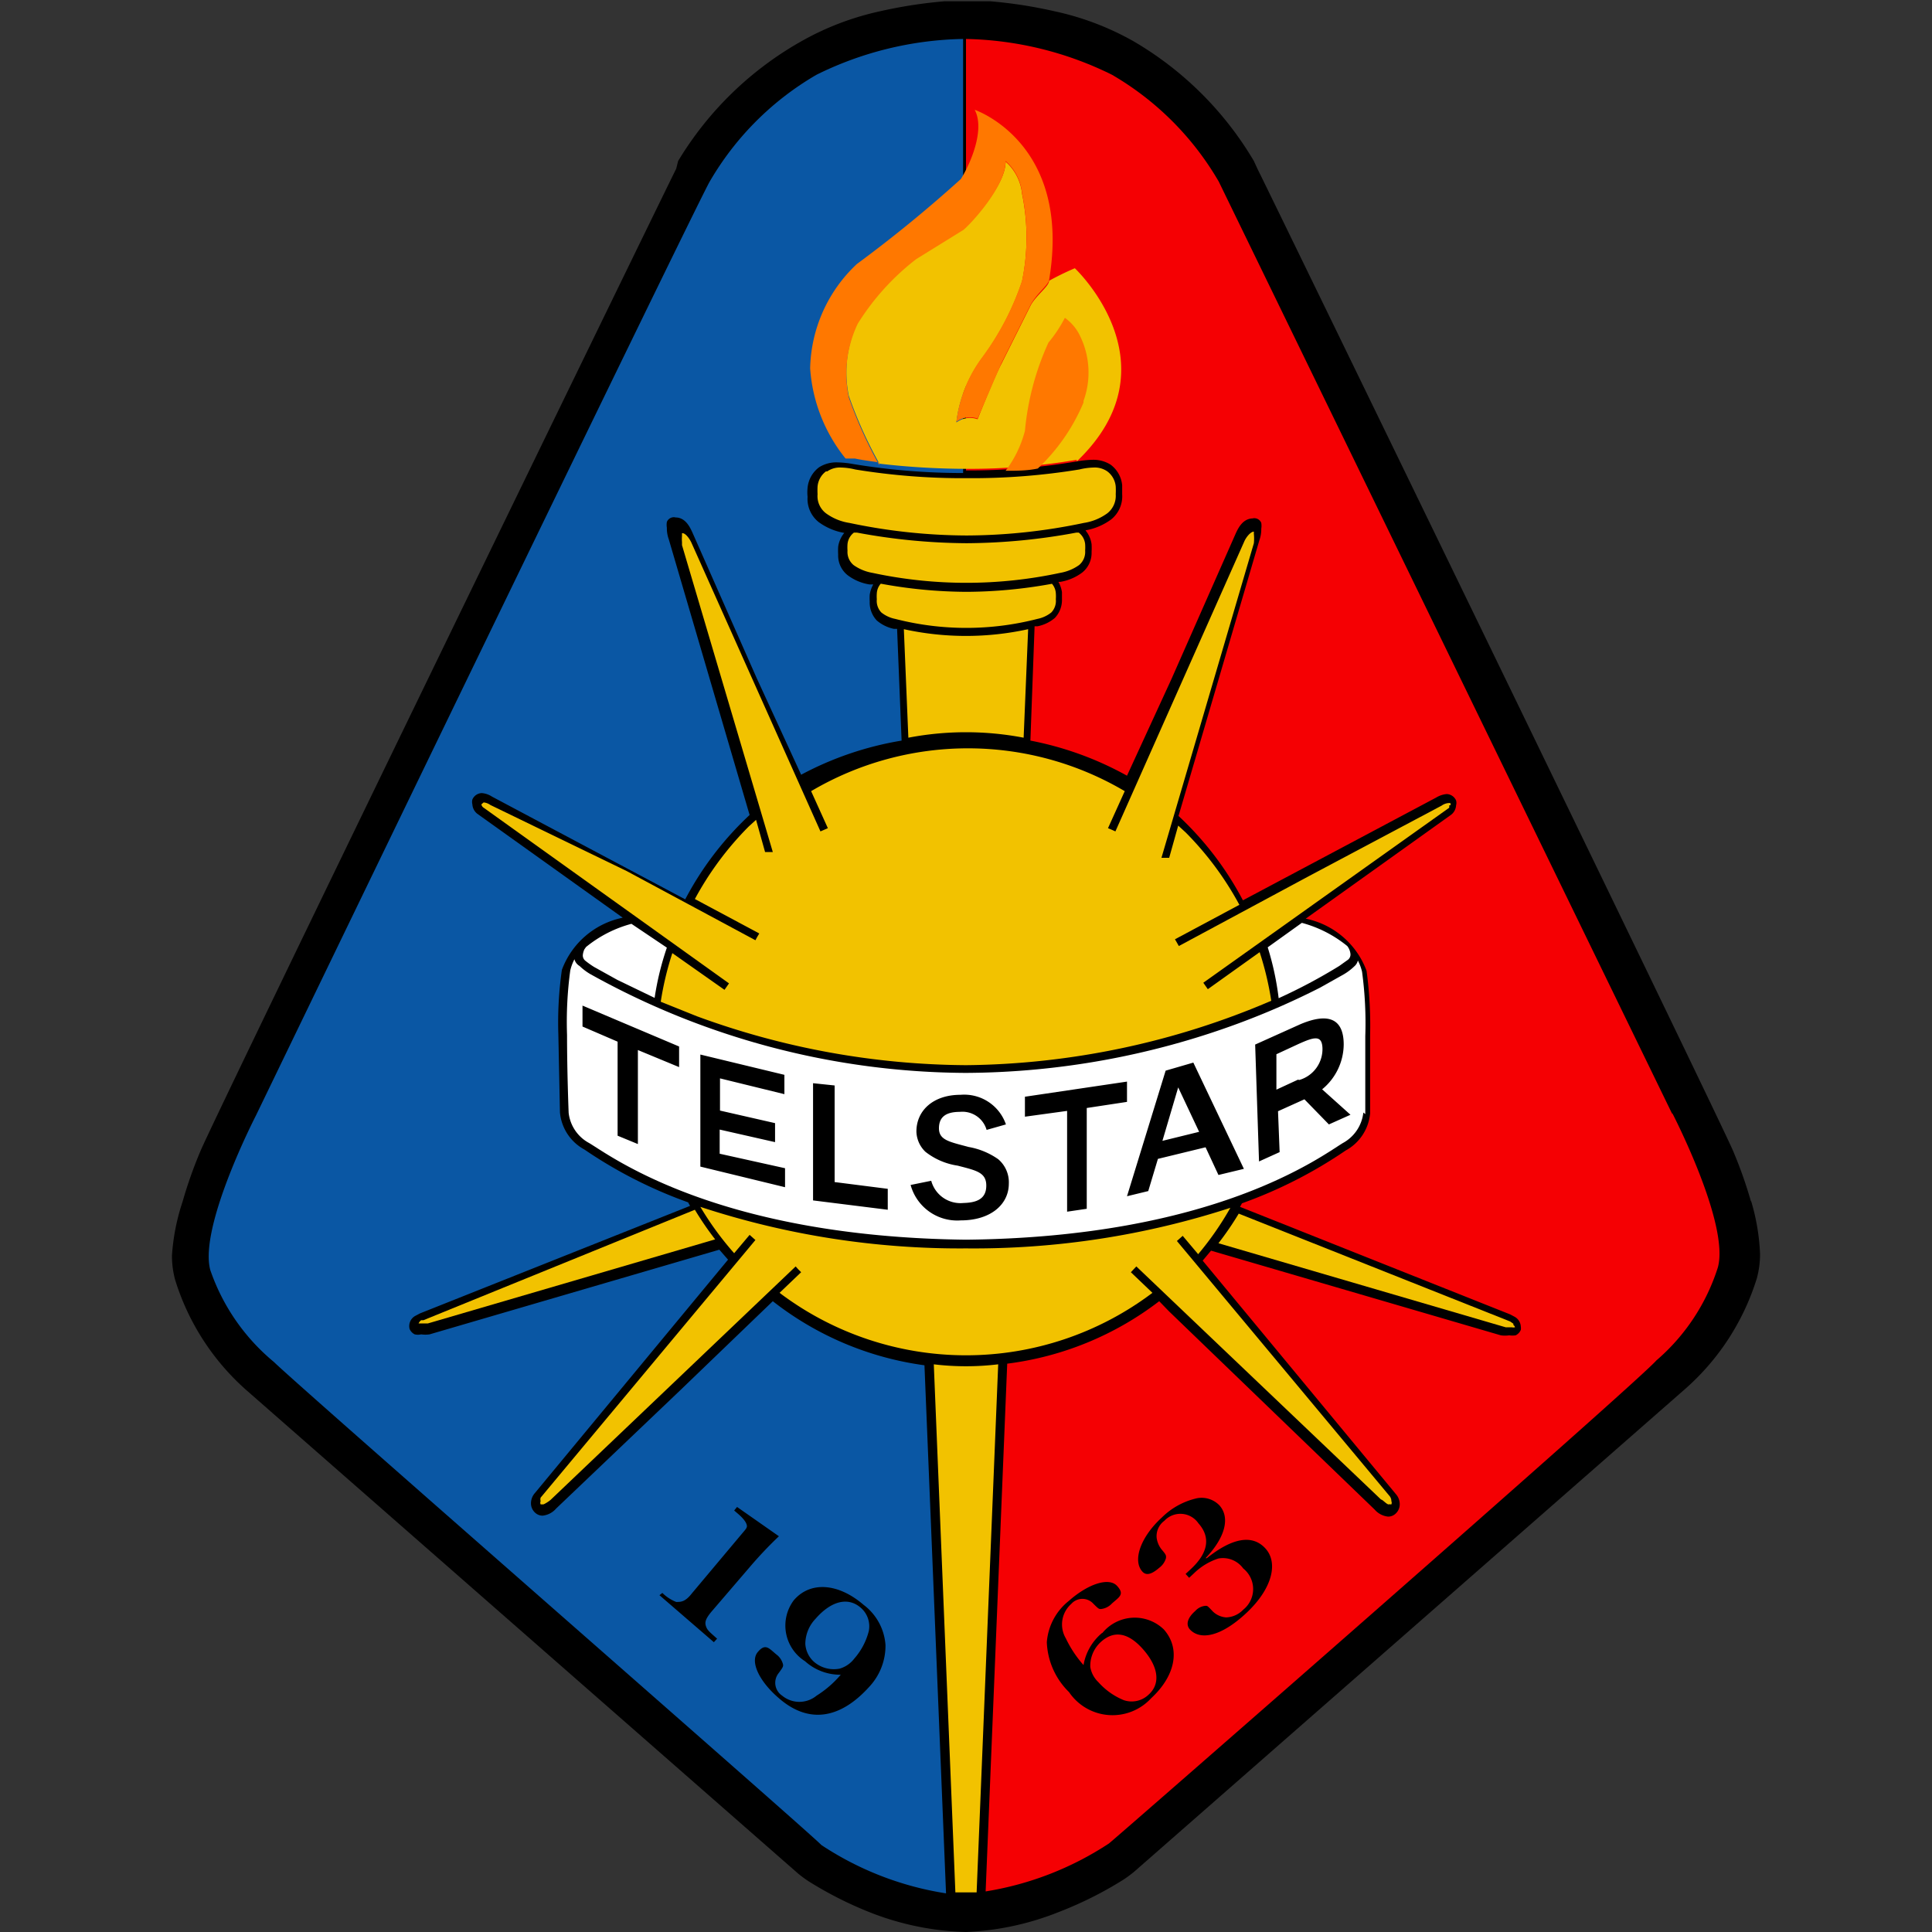
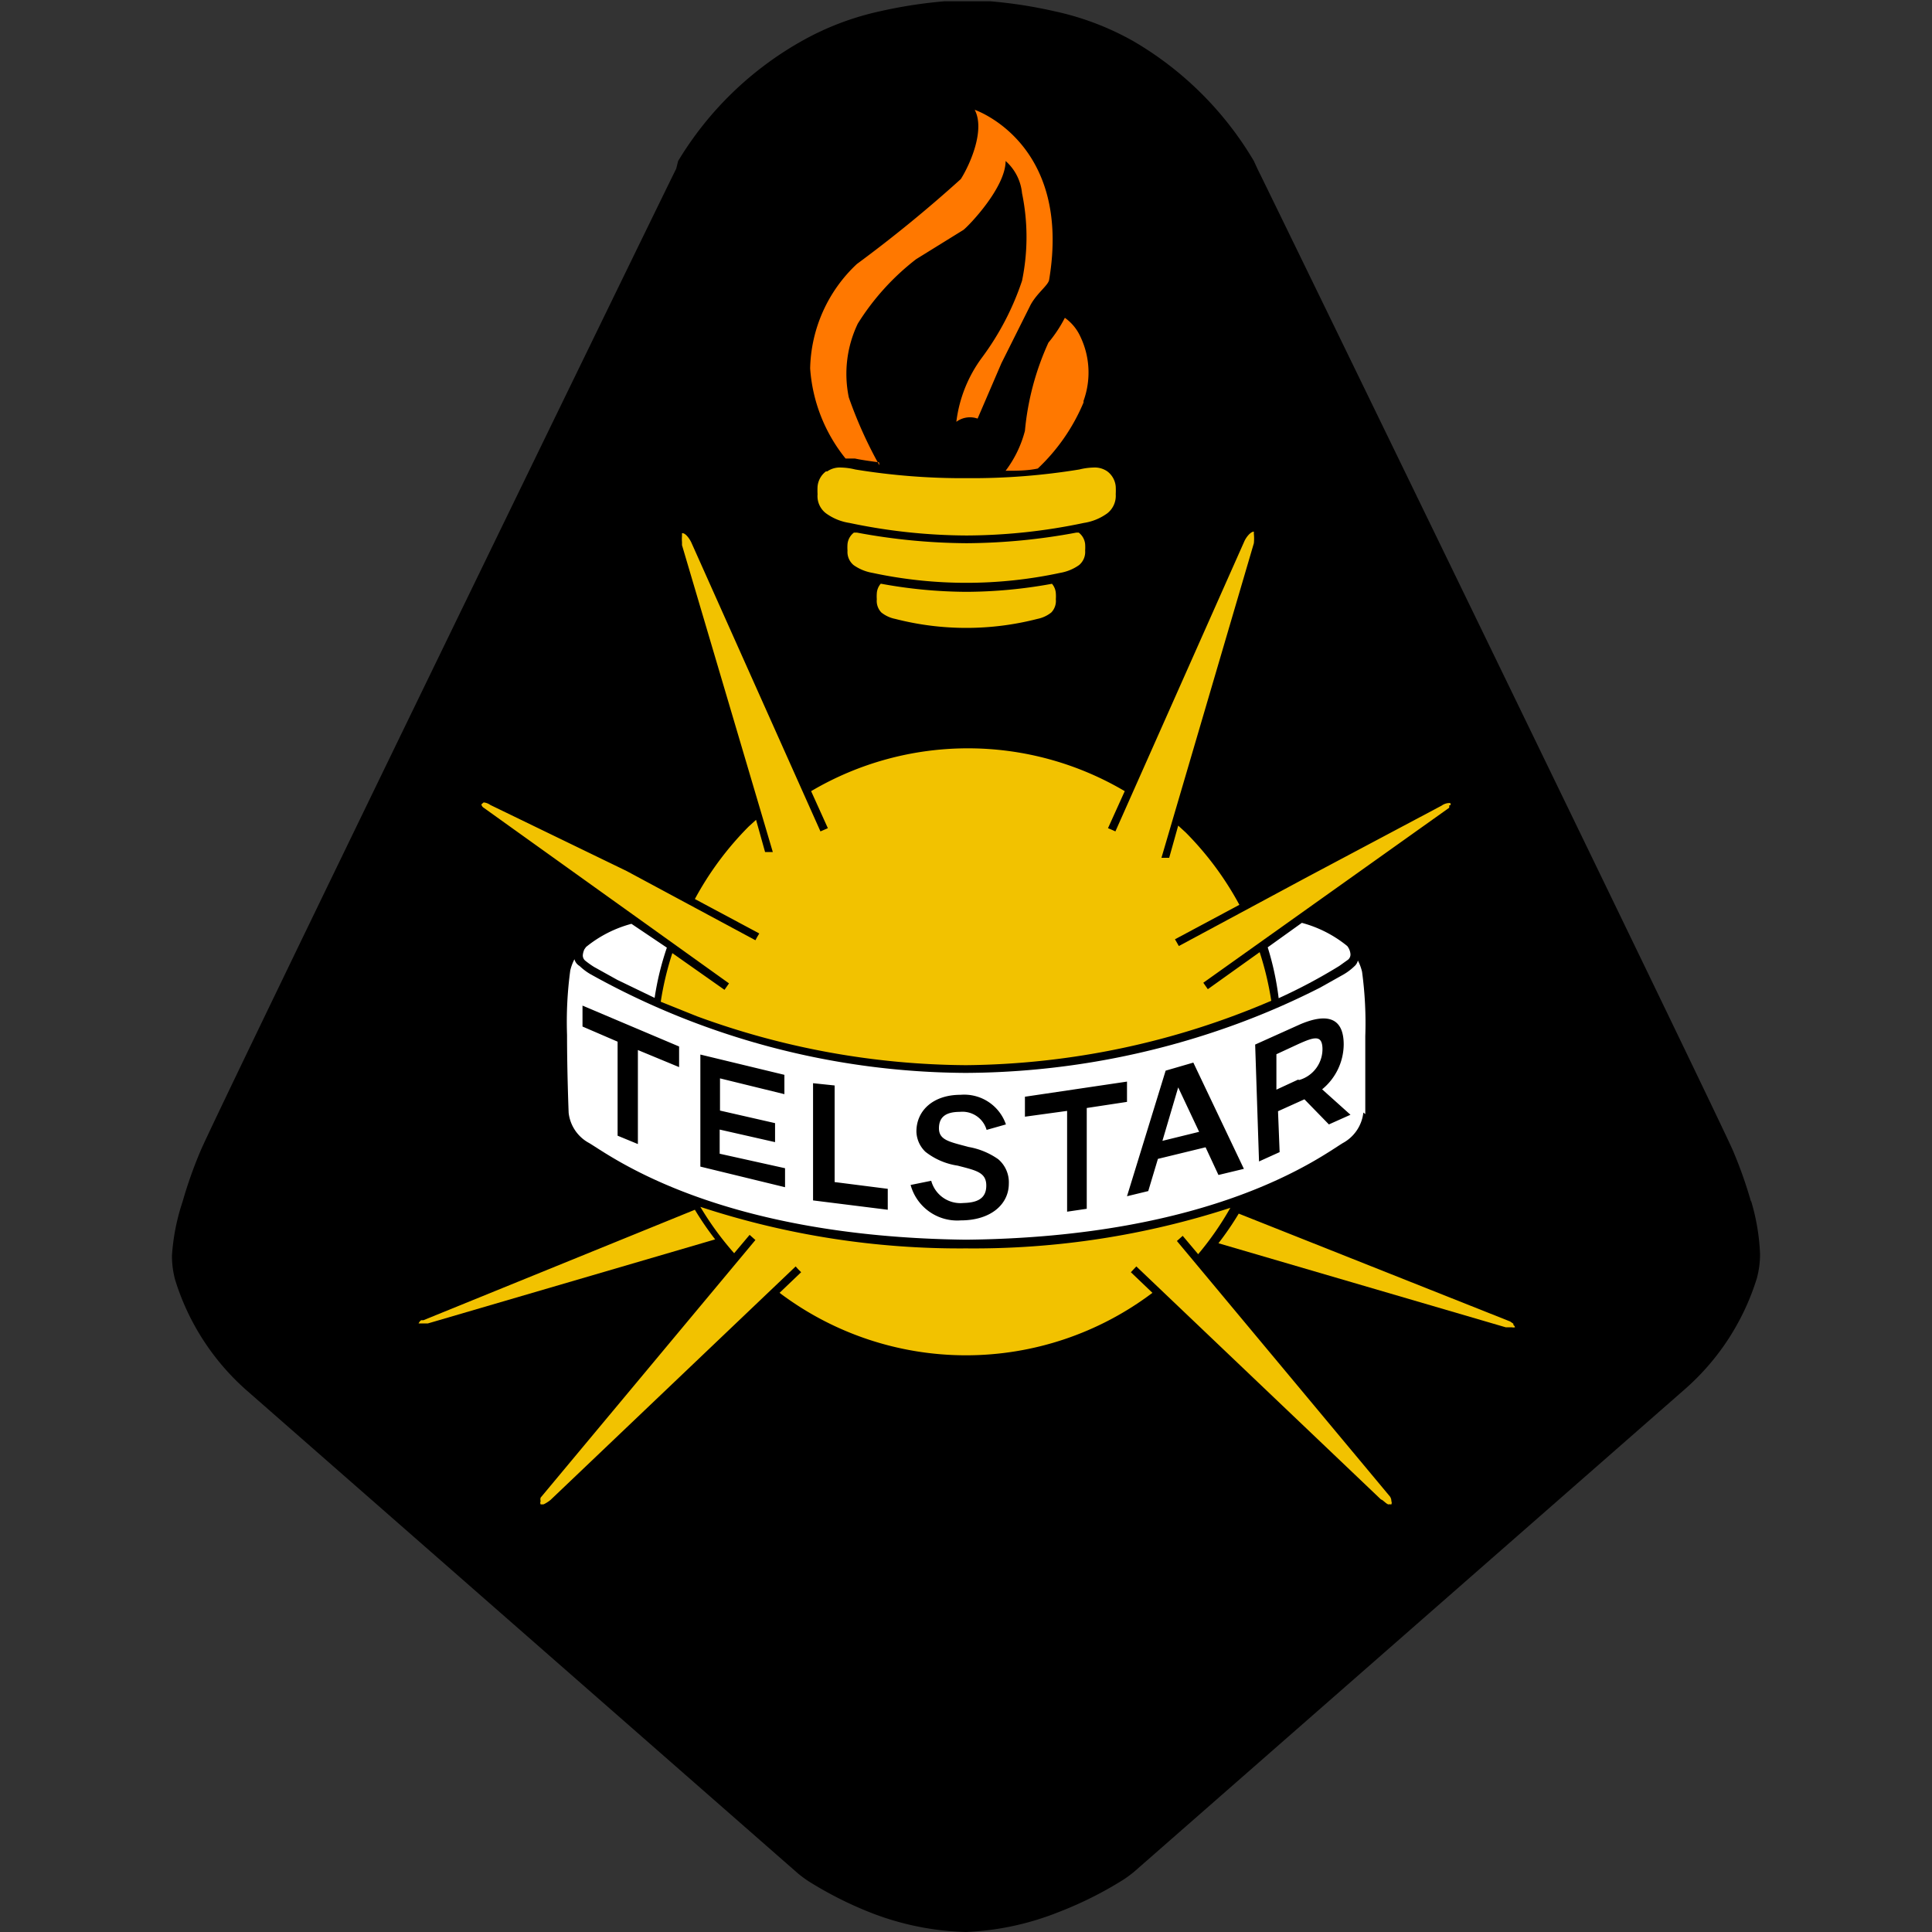
<svg xmlns="http://www.w3.org/2000/svg" width="60" height="60">
  <rect width="100%" height="100%" fill="#333333" stroke="none" />
  <defs>
    <clipPath id="A">
-       <path d="M5.34 0h49.31v60H5.34z" fill="none" />
+       <path d="M5.34 0h49.31v60H5.34" fill="none" />
    </clipPath>
  </defs>
  <g clip-path="url(#A)">
    <path d="M54.38 37.32a13.6 13.6 0 0 0-.55-1.56c-.36-.88-14.47-29.91-14.78-30.52L38.94 5a10.47 10.47 0 0 0-3.74-3.72 8.67 8.67 0 0 0-2.45-.93 14.36 14.36 0 0 0-2-.31h-.71 0-.71a14.69 14.69 0 0 0-2 .31 8.73 8.73 0 0 0-2.44.93A10.47 10.47 0 0 0 21.06 5l-.06.24c-.31.61-14.43 29.64-14.78 30.52a13.6 13.6 0 0 0-.55 1.56A6.63 6.63 0 0 0 5.34 39a2.87 2.87 0 0 0 .1.75 7.54 7.54 0 0 0 2.22 3.43l17.12 15a3.69 3.69 0 0 0 .34.25 11.63 11.63 0 0 0 2 1A8.73 8.73 0 0 0 30 60h0a8.73 8.73 0 0 0 2.88-.62 11.63 11.63 0 0 0 2-1 3.69 3.69 0 0 0 .34-.25l17.12-15a7.54 7.54 0 0 0 2.22-3.43 2.87 2.87 0 0 0 .1-.75 6.63 6.63 0 0 0-.28-1.66" />
  </g>
-   <path d="M24 40.41l-2.9 2.79-3.83 3.65a.64.64 0 0 1-.42.22h0a.34.34 0 0 1-.24-.1.39.39 0 0 1-.12-.28.48.48 0 0 1 .12-.32l6-7.25-.27-.31-9 2.63a.92.92 0 0 1-.26 0 .46.46 0 0 1-.2 0 .33.33 0 0 1-.16-.17.36.36 0 0 1 .17-.4l.15-.08 8.39-3.34-.06-.11a14.17 14.17 0 0 1-3.22-1.64 1.46 1.46 0 0 1-.76-1.15l-.05-2.43a11.51 11.51 0 0 1 .11-2 2.56 2.56 0 0 1 1.89-1.62l-4.52-3.23a.4.4 0 0 1-.15-.29.31.31 0 0 1 0-.15.33.33 0 0 1 .29-.2.67.67 0 0 1 .32.11l6 3.19a9.84 9.84 0 0 1 2-2.62l-2.51-8.56a1 1 0 0 1-.06-.36.57.57 0 0 1 0-.18.23.23 0 0 1 .16-.14.2.2 0 0 1 .11 0c.31 0 .45.31.52.46l2 4.53 1.38 3A10.1 10.1 0 0 1 28 23l-.14-3.47h-.1a1.2 1.2 0 0 1-.53-.26.81.81 0 0 1-.22-.59 1.62 1.62 0 0 1 0-.21.93.93 0 0 1 .11-.32H27a1.51 1.51 0 0 1-.68-.29.78.78 0 0 1-.29-.64 2.12 2.12 0 0 1 0-.24.86.86 0 0 1 .19-.43 1.88 1.88 0 0 1-.8-.34.92.92 0 0 1-.34-.78 1.37 1.37 0 0 1 0-.28.9.9 0 0 1 .36-.64 1 1 0 0 1 .57-.15 3.08 3.08 0 0 1 .48.05 20.84 20.84 0 0 0 3.42.28V1.21a10.67 10.67 0 0 0-4.55 1.11 9.14 9.14 0 0 0-3.32 3.32c-.43.74-14.09 29-14.09 29s-1.78 3.45-1.42 4.8a6.41 6.41 0 0 0 1.98 2.86c.68.68 16.67 14.64 17 15a9.72 9.72 0 0 0 3.87 1.5l-.67-16.4A9.76 9.76 0 0 1 24 40.41" fill="#0a57a4" />
-   <path d="M51.94 34.61L37.85 5.64a9.14 9.14 0 0 0-3.32-3.32A10.67 10.67 0 0 0 30 1.21v13.4h0a20 20 0 0 0 3.44-.28 3.08 3.08 0 0 1 .48-.05 1 1 0 0 1 .57.15.9.9 0 0 1 .36.64h-.12.12v.28a.92.92 0 0 1-.34.78 1.88 1.88 0 0 1-.8.34.86.86 0 0 1 .19.43h-.12.12a2.12 2.12 0 0 1 0 .24.78.78 0 0 1-.29.64 1.56 1.56 0 0 1-.68.29h-.06a.93.93 0 0 1 .11.32h-.13.13v.21a.81.81 0 0 1-.22.59 1.19 1.19 0 0 1-.54.26h-.09L32 23a10.1 10.1 0 0 1 3 1.09l1.38-3 2-4.53c.07-.15.21-.45.52-.46a.22.22 0 0 1 .11 0 .23.23 0 0 1 .16.14.57.57 0 0 1 0 .18 1 1 0 0 1-.06.36l-2.51 8.56a9.84 9.84 0 0 1 2 2.62l6-3.19a.76.76 0 0 1 .33-.11.33.33 0 0 1 .29.2.28.28 0 0 1 0 .15.4.4 0 0 1-.15.29l-4.52 3.23a2.56 2.56 0 0 1 1.89 1.62 12.62 12.62 0 0 1 .11 2v2.43a1.46 1.46 0 0 1-.76 1.15 14.17 14.17 0 0 1-3.22 1.64l-.06.11 8.39 3.34.15.08a.37.37 0 0 1 .18.3.34.34 0 0 1 0 .1.33.33 0 0 1-.16.17.69.69 0 0 1-.2 0 .92.92 0 0 1-.26 0l-9-2.63-.26.31 6 7.25a.48.48 0 0 1 .12.32.39.39 0 0 1-.12.28.34.34 0 0 1-.24.1h0a.64.64 0 0 1-.42-.22l-6.39-6.16-.3-.31a9.76 9.76 0 0 1-4.72 1.94l-.67 16.39a9.78 9.78 0 0 0 3.83-1.49c.37-.3 16.36-14.27 17-15a6.33 6.33 0 0 0 1.91-2.89c.37-1.35-1.42-4.8-1.42-4.8" fill="#f50003" />
-   <path d="M33.44 14.33h0c3.14-3-.06-6-.06-6a8.71 8.71 0 0 0-.8.39c0 .17-.4.45-.57.76l-.91 1.82c-.22.41-.74 1.72-.74 1.72a.71.71 0 0 0-.66.1 4.21 4.21 0 0 1 .8-2 8.52 8.52 0 0 0 1.24-2.38 6.72 6.72 0 0 0 0-2.72 1.53 1.53 0 0 0-.51-1c0 .78-1.14 1.93-1.31 2.07s-1 .64-1.47.91a7.64 7.64 0 0 0-1.81 2 3.61 3.61 0 0 0-.28 2.29 13.43 13.43 0 0 0 .95 2.11 23.7 23.7 0 0 0 2.69.16 20 20 0 0 0 3.44-.28" fill="#f2c200" />
  <path d="M27.31 14.45a13.43 13.43 0 0 1-.95-2.11 3.61 3.61 0 0 1 .28-2.29 7.64 7.64 0 0 1 1.81-2l1.47-.91C30.1 7 31.23 5.82 31.23 5a1.53 1.53 0 0 1 .51 1 6.72 6.72 0 0 1 0 2.72 8.52 8.52 0 0 1-1.24 2.38 4.21 4.21 0 0 0-.8 2 .71.71 0 0 1 .66-.1l.74-1.72.91-1.82c.2-.36.53-.59.57-.76.72-4.27-2.31-5.29-2.31-5.29.33.62-.14 1.69-.43 2.15a41.65 41.65 0 0 1-3.23 2.64 4.57 4.57 0 0 0-1.45 3.24 5 5 0 0 0 1.1 2.8h.29c.23.05.48.08.75.12m6.35-1.91a2.58 2.58 0 0 0-.1-2 1.45 1.45 0 0 0-.48-.58 4.16 4.16 0 0 1-.51.77 8.45 8.45 0 0 0-.73 2.74 3.52 3.52 0 0 1-.6 1.24c.34 0 .68 0 1-.07a6 6 0 0 0 1.42-2.05" fill="#ff7800" />
  <g fill="#f2c200">
    <path d="M27.35 18.13a.5.5 0 0 0-.12.3 1.21 1.21 0 0 0 0 .18.52.52 0 0 0 .14.41 1 1 0 0 0 .43.2 8.86 8.86 0 0 0 4.42 0 1 1 0 0 0 .43-.2.52.52 0 0 0 .14-.41 1.21 1.21 0 0 0 0-.18h0a.5.5 0 0 0-.12-.3 15 15 0 0 1-2.65.25 14.92 14.92 0 0 1-2.65-.25m-.78-1.59h-.07a.51.51 0 0 0-.2.36 1.41 1.41 0 0 0 0 .2.53.53 0 0 0 .19.45 1.43 1.43 0 0 0 .58.24 13.91 13.91 0 0 0 5.84 0 1.43 1.43 0 0 0 .58-.24.53.53 0 0 0 .19-.45 1.41 1.41 0 0 0 0-.2.51.51 0 0 0-.2-.36h-.07a19 19 0 0 1-3.41.33 19 19 0 0 1-3.41-.33m-.96-1.9a.66.66 0 0 0-.26.47 2.32 2.32 0 0 0 0 .24.67.67 0 0 0 .26.59 1.66 1.66 0 0 0 .73.3 17.87 17.87 0 0 0 3.64.39 17.87 17.87 0 0 0 3.64-.39 1.66 1.66 0 0 0 .73-.3.69.69 0 0 0 .26-.59 2.32 2.32 0 0 0 0-.24.66.66 0 0 0-.26-.47.68.68 0 0 0-.43-.12 2 2 0 0 0-.44.06 20.67 20.67 0 0 1-3.48.27 20.67 20.67 0 0 1-3.48-.27 2 2 0 0 0-.44-.06h0a.68.68 0 0 0-.43.12" />
-     <path d="M31.79 22.91l.14-3.37a9 9 0 0 1-3.86 0l.14 3.37a9.51 9.51 0 0 1 3.58 0M30 42.43a8.26 8.26 0 0 1-1-.06l.67 16.4h.31.35l.67-16.4a8.26 8.26 0 0 1-1 .06" />
  </g>
-   <path d="M20.57 49.47a1.29 1.29 0 0 0 .43.28c.15 0 .28 0 .49-.27l1.51-1.8c.17-.2.17-.2.19-.25s0-.18-.25-.4l-.14-.12.09-.11 1.3.91a12.38 12.38 0 0 0-.9.95L22.14 50c-.21.24-.26.36-.22.49s.09.17.35.4l-.1.11-1.69-1.46m5.6 2.28a.88.88 0 0 0 .45-.31 2.07 2.07 0 0 0 .45-.85.76.76 0 0 0-.26-.74c-.39-.33-.91-.2-1.39.35a1.14 1.14 0 0 0-.32.78.81.81 0 0 0 .27.56.94.94 0 0 0 .8.21M25 51.59a1.31 1.31 0 0 1-.35-1.89c.51-.6 1.38-.54 2.17.14a1.71 1.71 0 0 1 .68 1.25 1.87 1.87 0 0 1-.5 1.29c-.9 1-1.88 1.17-2.81.36-.62-.53-.9-1.14-.66-1.43s.35-.12.58.07a.55.55 0 0 1 .21.32c0 .06 0 .07-.13.25a.48.48 0 0 0 .1.71.84.84 0 0 0 1.07 0 3.24 3.24 0 0 0 .75-.65 1.63 1.63 0 0 1-1.11-.42m8.86.18a.84.84 0 0 0 .25.47 2.14 2.14 0 0 0 .79.56.76.76 0 0 0 .77-.17c.38-.34.31-.87-.18-1.42s-.93-.56-1.31-.21a1 1 0 0 0-.32.77m.37-1.05a1.3 1.3 0 0 1 1.91-.12c.53.59.37 1.44-.39 2.14a1.63 1.63 0 0 1-2.55-.19 2.29 2.29 0 0 1-.69-1.55 1.82 1.82 0 0 1 .68-1.28c.61-.54 1.25-.74 1.5-.47s.06.35-.16.55a.54.54 0 0 1-.34.17c-.06 0-.07 0-.23-.16a.46.46 0 0 0-.69 0 .85.85 0 0 0-.17 1.07 3.52 3.52 0 0 0 .55.83 1.66 1.66 0 0 1 .58-1m3.25-2.32c.8-.64 1.42-.74 1.82-.3s.22 1.24-.59 2-1.45.85-1.76.51c-.13-.15-.07-.36.17-.57a.48.48 0 0 1 .32-.16c.06 0 .06 0 .23.18a.66.66 0 0 0 .41.18.77.77 0 0 0 .53-.24.82.82 0 0 0 0-1.28.78.78 0 0 0-.77-.31 1.94 1.94 0 0 0-.76.46l-.15.14-.11-.12.14-.13c.56-.51.65-1 .26-1.44a.68.68 0 0 0-1.06-.08.59.59 0 0 0-.24.52.73.73 0 0 0 .18.4c.11.13.12.16.11.24a.57.57 0 0 1-.21.3c-.23.2-.4.25-.52.12-.32-.35-.05-1.09.61-1.69a2.25 2.25 0 0 1 1.08-.59.77.77 0 0 1 .7.22c.34.38.18 1-.43 1.64" />
  <path d="M45.05 25c0-.07 0-.06-.07-.06a.43.43 0 0 0-.21.08l-4.16 2.21-4 2.15h0l-.12-.21 2-1.07a9.75 9.75 0 0 0-1.67-2.25l-.23-.21-.28 1h-.12-.12 0l2.87-9.77a1.44 1.44 0 0 0 0-.29v-.07a0 0 0 0 1 0 0h0c-.1 0-.24.17-.3.31l-4 9-.11-.05-.12-.05.52-1.15a9.58 9.58 0 0 0-9.74 0l.52 1.15-.23.1-4-8.95c-.06-.14-.2-.33-.3-.31h0v.08a1.23 1.23 0 0 0 0 .2v.09L24 26.46h0-.12-.12l-.28-1-.23.21a9.75 9.75 0 0 0-1.67 2.25l2 1.07-.06.1h0l-.06.11h0l-4-2.15L15.23 25a.43.43 0 0 0-.21-.08l-.07.06h0a.16.16 0 0 0 .05.09l7.64 5.47h0l-.07.1h0l-.07.1-1.62-1.14a9.49 9.49 0 0 0-.36 1.51l1.12.45A24.63 24.63 0 0 0 30 33.08a24.56 24.56 0 0 0 9.48-2 9.49 9.49 0 0 0-.36-1.51l-1.61 1.15-.07-.1h0l-.07-.1h0L45 25.09h0 0a.07.07 0 0 0 0-.07.08.08 0 0 0 0 0M13.15 41h0-.07a.25.25 0 0 0-.08.1h0 0 .1.13.06l8.92-2.61a9.36 9.36 0 0 1-.63-.92M47 41.11l-.1-.07h0l-8.43-3.35a9.36 9.36 0 0 1-.63.92l8.92 2.61h.06.13a.22.22 0 0 0 .1 0h0 0a.11.11 0 0 0-.05-.07" fill="#f2c200" />
  <g fill="#fff">
    <path d="M39.71 31a16.83 16.83 0 0 0 1.88-1l.28-.2a.21.21 0 0 0 .07-.17.47.47 0 0 0-.1-.25h0a3.77 3.77 0 0 0-1.41-.72h0l-1.06.76a8.88 8.88 0 0 1 .34 1.58m-20.1-2.31h0a3.77 3.77 0 0 0-1.41.72h0l-.05.07a.53.53 0 0 0-.05.18.21.21 0 0 0 .07.17 2.83 2.83 0 0 0 .28.2l.72.4 1.16.56a8.88 8.88 0 0 1 .38-1.56" />
    <path d="M42.34 34.55h0a1.23 1.23 0 0 1-.64.95c-.7.43-4 2.92-11.7 3-7.7-.09-11-2.58-11.7-3a1.22 1.22 0 0 1-.64-.94h0s-.05-1.24-.05-2.42a11.85 11.85 0 0 1 .1-2 1.48 1.48 0 0 1 .13-.35.34.34 0 0 0 .16.21 1.75 1.75 0 0 0 .33.25A24.16 24.16 0 0 0 30 33.32a24.77 24.77 0 0 0 8.44-1.53A23.68 23.68 0 0 0 41 30.67l.73-.41a1.75 1.75 0 0 0 .33-.25.34.34 0 0 0 .11-.18 1.48 1.48 0 0 1 .13.35 11.85 11.85 0 0 1 .1 2v2.42" />
  </g>
  <path d="M43.22 46.54h0l-6.67-8 .09-.08.09-.08.48.57a9.49 9.49 0 0 0 1-1.44A25.78 25.78 0 0 1 30 38.77a25.78 25.78 0 0 1-8.25-1.29 9.49 9.49 0 0 0 1.05 1.44l.48-.57.09.08.09.08-6.67 8h0a.05.05 0 0 0 0 0 .2.2 0 0 0 0 .11.12.12 0 0 0 0 .1h.08c.03 0 .19-.1.24-.15l7.6-7.24h0l.08.09h0l.09.09-.67.64a9.61 9.61 0 0 0 11.58 0l-.67-.64.17-.18h0l7.6 7.24c.05 0 .18.16.24.15s0 0 .08 0a.12.12 0 0 0 0-.1.23.23 0 0 0-.05-.15" fill="#f2c200" />
  <path d="M40.31 33.53l-.67.31v-1.1l.69-.32c.47-.21.72-.29.74.12a1 1 0 0 1-.72 1m.71.29a1.82 1.82 0 0 0 .67-1.39c0-.81-.48-1-1.35-.63l-1.4.63.12 3.63.64-.29-.05-1.27.82-.37.76.78.67-.3m-16.02 2.09v-3l-.67-.07v3.64l2.32.29v-.65m-5.22-1.09v-.75l1.72.39v-.59l-1.71-.39v-1l2 .49v-.6l-2.61-.63v3.48l2.63.64v-.59m-3.29-3.78l-3-1.27v.65l1.09.47v2.92l.63.26v-2.92l1.28.53M35 34.22v-.63l-3.17.47v.62l1.31-.18v3.13l.61-.09v-3.13M31 36a2.28 2.28 0 0 0-.92-.38c-.59-.16-.92-.21-.92-.58s.24-.51.65-.51a.78.78 0 0 1 .83.56l.6-.17a1.37 1.37 0 0 0-1.41-.92c-.85 0-1.37.49-1.37 1.14a.9.9 0 0 0 .28.63 2.12 2.12 0 0 0 1 .43c.58.15.89.21.89.62s-.29.53-.71.54a.94.94 0 0 1-1-.69l-.64.13a1.5 1.5 0 0 0 1.56 1.1c.93 0 1.49-.5 1.49-1.14A.94.94 0 0 0 31 36m5.1-.57l.49-1.66.65 1.38zm.1-2.18l-1.2 3.9.66-.16.3-1 1.48-.36.4.86.79-.19-1.57-3.3" />
</svg>